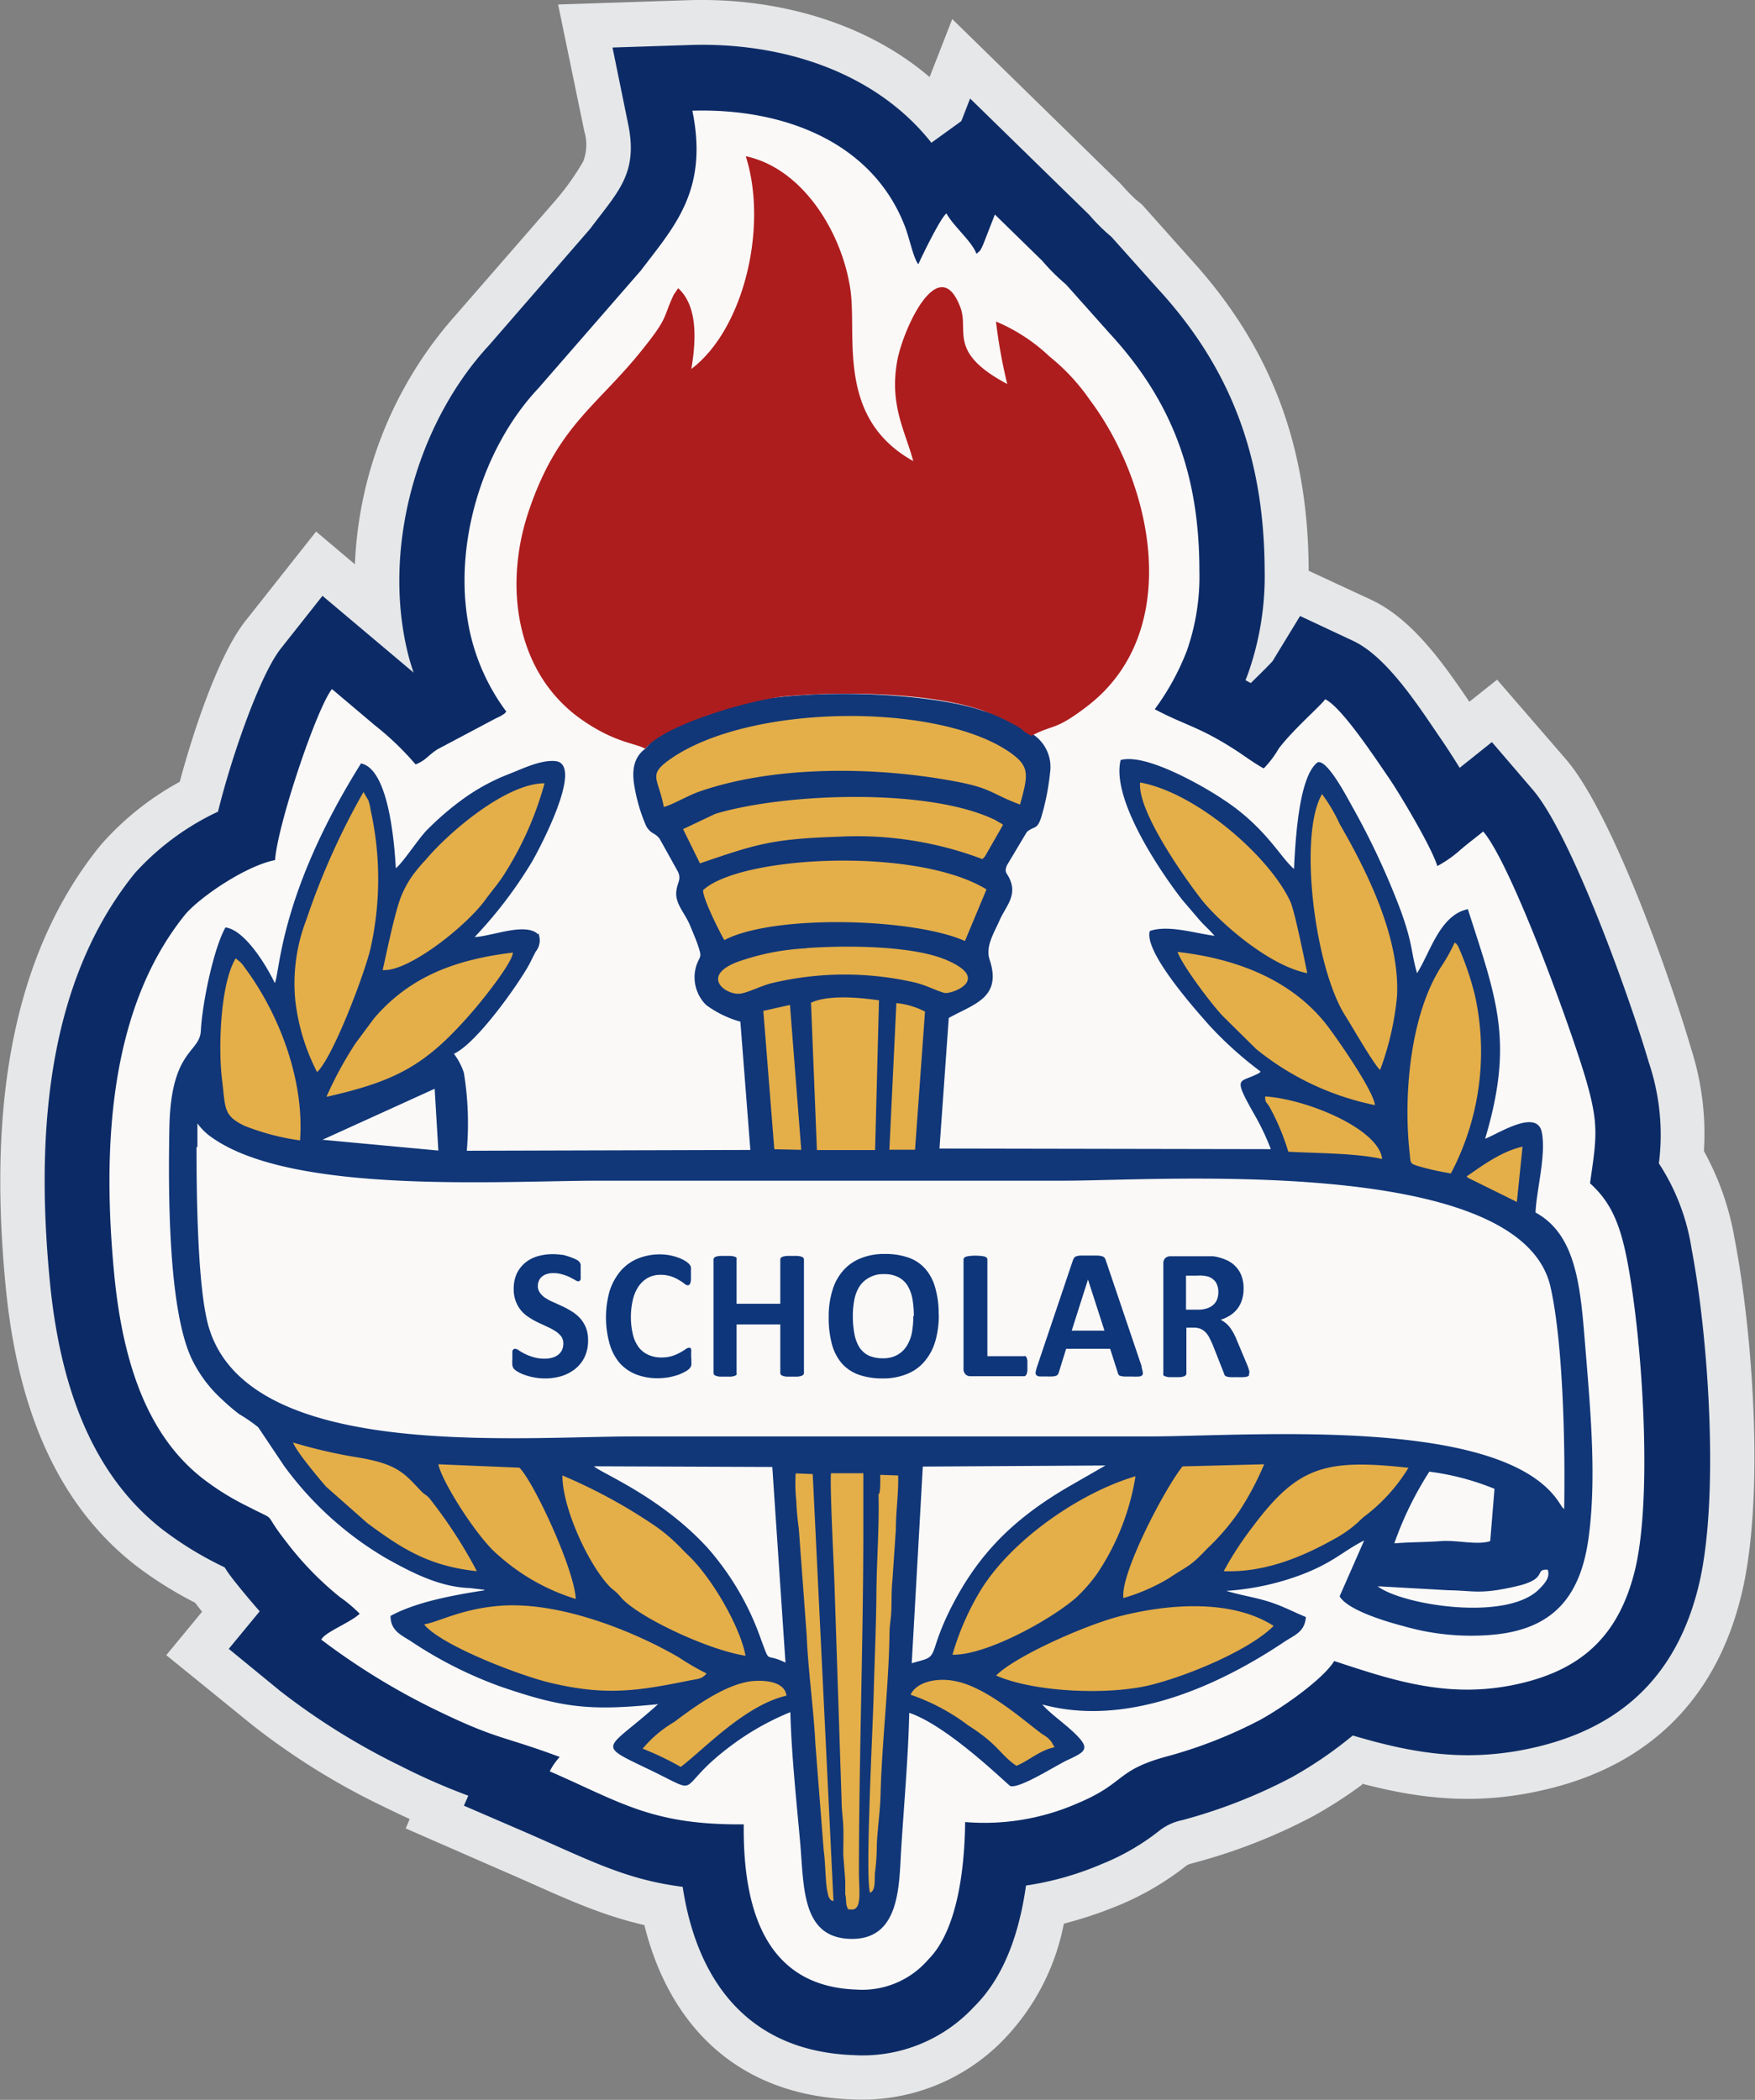
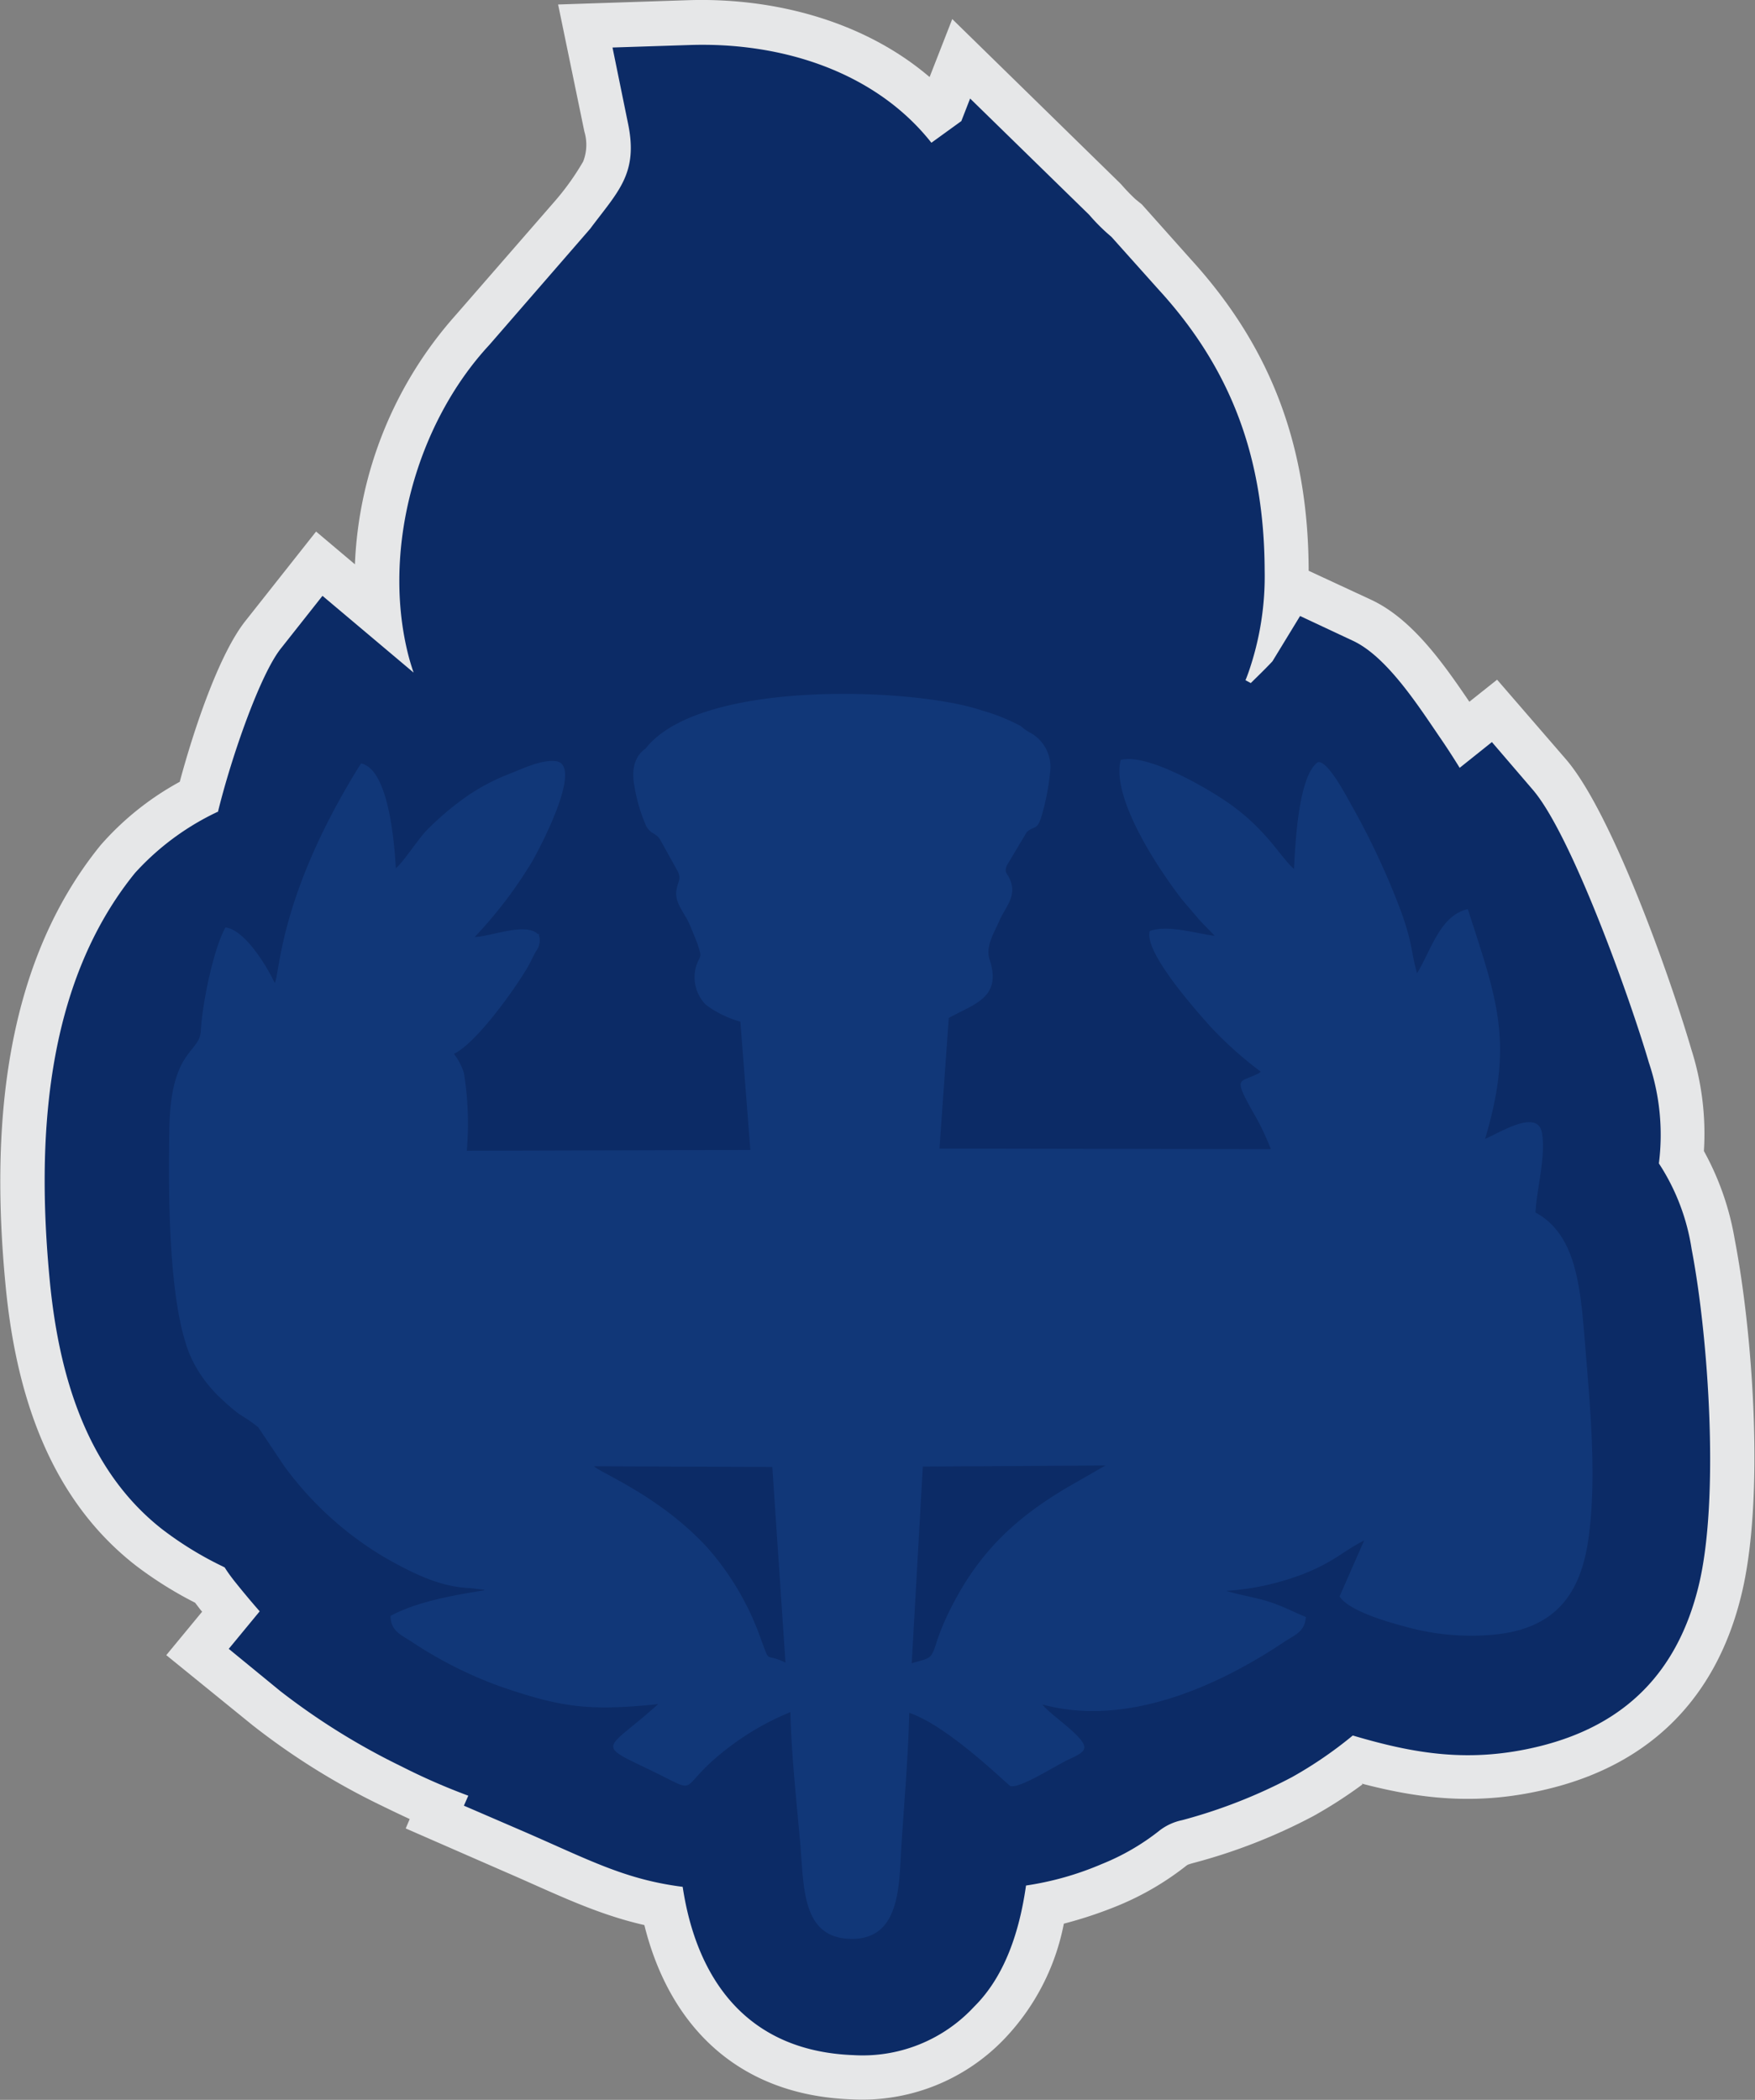
<svg xmlns="http://www.w3.org/2000/svg" id="Layer_1" data-name="Layer 1" viewBox="0 0 175.84 210.36">
  <rect x="0" y="0" width="175.84" height="210.36" fill="#808080" stroke="none" />
  <g id="Layer_1-2" data-name="Layer_1">
    <path id="embroidery1Color" d="M168.59,193.58a45.83,45.83,0,0,1-4.9,3.16,56.3,56.3,0,0,1-12,4.7,6.17,6.17,0,0,0-.61.19l-.12.08a28.65,28.65,0,0,1-6.83,4,42.12,42.12,0,0,1-5.46,1.82A23,23,0,0,1,132.78,219a19.71,19.71,0,0,1-15.39,6.13c-11.35-.41-18.24-7.34-20.75-17.46-4.93-1.12-9-3.19-13.91-5.31l-10-4.37.4-.94c-.93-.43-1.85-.87-2.77-1.32a70.46,70.46,0,0,1-13-8.1l-8.62-7,3.59-4.35-.19-.23-.51-.67a38.7,38.7,0,0,1-6-3.77c-8.75-6.85-12-17.46-13-28.11-1.44-15.06-.39-31.79,9.52-44a28.86,28.86,0,0,1,7.94-6.36C51.47,88,54,80.37,56.69,77l7.06-8.93,3.89,3.28a40,40,0,0,1,10.13-25l10-11.49A25.57,25.57,0,0,0,90.51,31a4.6,4.6,0,0,0,.12-3L88,15.27l13-.43c8.62-.28,17.64,2.08,24.22,7.7l2.27-5.81,16.82,16.45.15.16a18.9,18.9,0,0,0,1.39,1.44l.64.52,4.87,5.46c8.23,9,11.79,19,11.84,31.15V72l6.23,2.89c4.14,1.92,7.25,6.38,9.87,10.23l2.78-2.21,6.92,8c4.62,5.39,10.44,21.85,12.53,29a27.79,27.79,0,0,1,1.27,10.22,27.88,27.88,0,0,1,3.09,8.86c1.86,9.66,3,26.18.65,35.67-2.49,10.17-9,16.81-19.18,19.33-6.76,1.68-12.48,1.18-18.84-.49Z" transform="translate(-32.08 -14.82)" fill="#e6e7e8" fill-rule="evenodd" />
    <path id="embroidery2Color" d="M53.91,96.18c1.39-5.67,4.25-13.79,6.3-16.38l4.18-5.29,9.13,7.69c-.25-.73-.46-1.44-.62-2.12-2.5-10.43.94-22.87,8.21-30.71l10.1-11.63C94,34,96.06,32.22,95,27.17l-1.55-7.59,7.73-.25c9.28-.31,18.63,2.71,24.22,9.79l3-2.17.88-2.26,11.91,11.63.09.1a19.11,19.11,0,0,0,1.79,1.81l.37.32,4.67,5.22c7.48,8.14,10.63,17.13,10.68,28.16a29.32,29.32,0,0,1-1.61,10.22c-.09.25-.19.53-.31.81l.53.29c.72-.71,1.45-1.41,2.17-2.18l2.77-4.54L167.61,79c3.51,1.62,6.74,6.79,8.95,10,.51.75,1.13,1.7,1.77,2.74l3.23-2.58,4.1,4.78c3.91,4.55,9.81,21.1,11.63,27.34a22.69,22.69,0,0,1,1,10.09,21.58,21.58,0,0,1,3.28,8.58c1.7,8.85,2.81,25.12.7,33.75s-7.34,13.92-15.9,16.05c-7,1.73-12.56.76-18.75-1.07a41,41,0,0,1-6.09,4.17,52.42,52.42,0,0,1-11,4.31,5.56,5.56,0,0,0-2.22,1,23.16,23.16,0,0,1-5.82,3.39,30.53,30.53,0,0,1-7.61,2.16c-.64,4.53-2.09,9.07-5.21,12.15a15.22,15.22,0,0,1-12.07,4.84c-10.84-.4-15.76-7.81-17.12-16.86-5.79-.73-9.4-2.71-15.92-5.54l-6-2.59.44-1a63.42,63.42,0,0,1-6.71-2.94,68.64,68.64,0,0,1-12.14-7.55L55,180l3.1-3.76c-.88-1-1.71-2-2.51-3-.37-.47-.71-.93-1-1.4l-.69-.34a34.78,34.78,0,0,1-5.53-3.45c-7.7-6-10.42-15.66-11.31-25-1.32-13.8-.56-29.54,8.54-40.77a26.24,26.24,0,0,1,8.3-6.14Z" transform="translate(-32.08 -14.82)" fill="#0c2b66" fill-rule="evenodd" />
-     <path id="embroidery3Color" d="M82.81,86.11c-.35.36,0,.07-.53.42-.1.06-.44.22-.57.28l-5.77,3.06c-1,.63-1.16,1.11-2.22,1.53a28.84,28.84,0,0,0-4.07-3.91l-4.31-3.64c-1.57,2-5.46,13.63-5.7,17.13-3.07.62-7.63,3.81-9,5.45-7.73,9.55-8.3,23.65-7.12,36,.89,9.29,3.51,16.31,8.84,20.48a25.9,25.9,0,0,0,4.52,2.81c3.28,1.7,1.32.29,3.84,3.5a31.77,31.77,0,0,0,5.4,5.58,14.24,14.24,0,0,1,2,1.68c-.83.8-2.93,1.62-3.67,2.35l-.19.24a68.84,68.84,0,0,0,10.9,6.76c6.79,3.34,6.93,2.74,13,5a6.28,6.28,0,0,0-1,1.44c7.06,3.06,10.2,5.4,19.44,5.31-.1,9,2.48,16.23,11.24,16.55a8.72,8.72,0,0,0,7.24-3c3-3,3.65-9.36,3.7-13.78A23.25,23.25,0,0,0,140,195.49c4.79-2,3.85-3.26,8.72-4.64a46,46,0,0,0,9.63-3.74c2.47-1.37,6.32-4.12,7.41-5.89,6.08,2,11.82,3.95,19,2.16,6.21-1.54,9.61-5.09,11.13-11.26,1.78-7.29.76-23-.77-31-.72-3.73-1.66-5.89-3.73-7.76.65-4.54.91-5.84-.39-10.33-1.5-5.14-7.47-21.59-10.31-24.91-.85.68-1.41,1.1-2.21,1.77a12,12,0,0,1-2.39,1.69c-.55-1.86-3.82-7.34-4.93-8.94s-4.64-7-6.31-7.77c-.36.58-3.18,3-4.64,4.93a10.25,10.25,0,0,1-1.51,2c-.84-.45-1.78-1.14-2.5-1.62-3.86-2.55-5.34-2.67-8.42-4.31A25.1,25.1,0,0,0,151,80a22.54,22.54,0,0,0,1.25-8c0-9.75-2.8-17.07-9-23.79l-4.37-4.9a20.33,20.33,0,0,1-2.37-2.36l-4.75-4.64-1.11,2.85c-.37.91-.43.8-.74,1.09-.41-1.21-2.32-2.78-3-4.05-.64.46-2.8,5-2.82,5.1-.49-.63-.87-2.52-1.29-3.66-3.21-8.56-12.16-12-21.35-11.73,1.64,8-1.83,11.61-5.15,16L86,53.74C80.28,59.82,77.21,70,79.26,78.56a21,21,0,0,0,3.55,7.55Z" transform="translate(-32.08 -14.82)" fill="#fbf9f8" fill-rule="evenodd" />
    <path id="embroidery4Color" d="M96.73,89.83c-1.11.81-1.39,2.11-1.08,3.78a16.79,16.79,0,0,0,1.19,4c.52.83.83.58,1.34,1.25l1.85,3.33c.32.8-.09,1-.19,1.94-.13,1.26.91,2.19,1.42,3.5.26.64.53,1.25.74,1.86.44,1.32.24,1-.13,2a3.91,3.91,0,0,0,.95,4,10.52,10.52,0,0,0,3.44,1.68l1,12.85-28.41.08a31.74,31.74,0,0,0-.29-7.8,6.36,6.36,0,0,0-1-1.91c2.13-1,5.77-6,7.29-8.51.36-.6.57-1.1.9-1.72a1.83,1.83,0,0,0,.4-1.34c-.21-1,0-.15-.3-.53-1.38-1-4.56.34-6.21.4a43.81,43.81,0,0,0,5.73-7.52c.59-1,5.3-9.75,2.39-10.1-1.48-.17-3.41.8-4.71,1.3a20.4,20.4,0,0,0-4.49,2.43A28.87,28.87,0,0,0,74.83,98c-.87.9-2.34,3.19-3.09,3.8-.14-2.45-.7-9.94-3.49-10.5-8.21,13.11-8.11,21-8.64,22-.83-1.75-3-5.33-4.94-5.57-1.14,2-2.31,7.41-2.47,10.38-.13,2.22-3,1.83-3.15,9.68-.11,6.23-.17,18.72,2.44,23.56A13.17,13.17,0,0,0,54.31,155a21,21,0,0,0,1.74,1.49,15.28,15.28,0,0,1,1.9,1.31l2.6,3.88a33.81,33.81,0,0,0,10.19,9.23c2.54,1.42,5.35,2.9,8.42,3l1.35.16a.53.53,0,0,1,.14.06c-3.2.5-6.87,1.17-9.44,2.57,0,1.45,1,1.88,2,2.51a41.44,41.44,0,0,0,9,4.56c6.2,2.13,8.91,2.47,15.81,1.77-5.17,4.66-6.38,3.92-1,6.5,5.84,2.79,2.28,2.11,8.43-2.43a26.72,26.72,0,0,1,5.82-3.27c.1,4.19.62,9,1,13.27.36,4.41.21,9.23,4.88,9.44,5.16.23,5-5.37,5.23-9.09.28-4.42.7-9.13.8-13.55,3.94,1.32,9.94,7.29,10.14,7.34,1,.24,4.56-2.08,5.78-2.64,1.74-.8,2.19-1.11.82-2.49-1.07-1.08-2.62-2.12-3.41-3.05,8.38,2.29,17.5-1.76,24.23-6.26,1.07-.71,2.07-1,2.18-2.5-1.22-.49-2.27-1.09-3.82-1.57-1.36-.42-2.85-.64-4.15-1.05a26,26,0,0,0,7.63-1.66c3.15-1.22,4-2.28,6.18-3.39l-2.46,5.6c.8,1.36,4.53,2.5,6.46,3a24.4,24.4,0,0,0,8.85.85c6.05-.53,8.8-3.79,9.62-9.6s.23-12.63-.24-18.34c-.52-6.24-.71-12-5.06-14.36.1-2.31,1.06-5.65.64-8-.46-2.48-4.43.14-5.69.61,2.91-9.76,1.16-14-1.73-23-2.81.58-3.77,4.35-5.09,6.41-.63-2.18-.4-2.83-1.6-6.17a75.35,75.35,0,0,0-4.94-10.6c-.45-.8-2.43-4.63-3.41-4.36-1.88,1.37-2.23,7.65-2.38,10.69-1.38-1.17-2.86-4.21-7.15-7-1.48-1-7.57-4.65-10.22-3.91-.95,3.89,3.9,11.08,6.17,14l1.59,1.86c.58.69,1.14,1.14,1.65,1.75-1.9-.24-4.67-1.13-6.49-.48-.6,2.07,4.48,7.78,6,9.49a37.64,37.64,0,0,0,5.11,4.59.9.9,0,0,1-.4.27c-1.74.88-2.44.15-.16,4.15a24.44,24.44,0,0,1,1.58,3.35l-33.2-.06.93-13.08c2.49-1.4,5.37-2,4.09-5.86-.43-1.31.44-2.64,1-3.92s1.63-2.31,1.15-3.8c-.32-1-.74-.87-.42-1.7l2-3.35c.76-.65,1-.18,1.42-1.4a24,24,0,0,0,.91-4.55,3.93,3.93,0,0,0-1.83-3.91,6.36,6.36,0,0,1-.64-.38c-.23-.16-.23-.2-.48-.38A19.08,19.08,0,0,0,130.48,86c-6.61-2.28-28.32-3.22-33.75,3.85Zm26.7,91.61c1.91-.56,1.94-.35,2.49-2.12a24.86,24.86,0,0,1,1.47-3.48c2.86-5.64,6.6-9.16,12.25-12.37l3.2-1.84-18.3.11Zm-12.65-.06-1.32-19.6-17.87-.07c.76.71,6.6,3,11.32,8.1a27.65,27.65,0,0,1,5.42,9.25C109.31,181.65,108.64,180.32,110.78,181.38Z" transform="translate(-32.08 -14.82)" fill="#113778" fill-rule="evenodd" />
-     <path id="embroidery5Color" d="M98.59,95.66c.85-.21,2.38-1.13,3.58-1.55,7.22-2.5,16.58-2.48,24-1.29,5.45.87,4.71,1.32,8.11,2.6.84-3,.95-3.8-.86-5.12-7-5.08-25.84-5.07-34,.44C96.9,92.47,98,92.61,98.59,95.66Zm17,109.62-2.08-42.79-1.71-.07a16.79,16.79,0,0,0,.07,2.82c0,.55.16,2.22.24,2.65l.8,10.82c.1,3,.74,7.87.86,10.74l.84,10.75c.21,1.48.15,3.43.43,4.36,0,.09.06.26.09.33C115.33,205.24,115.39,205.2,115.64,205.28Zm1.39.64c.18.27-.26.13.4.19,1.12.08.75-2,.76-3.7,0-11.36.44-23,.44-34.44v-5.56h-3.24c-.13,1.09.28,9.09.34,10.87l.72,21.85c0,.92.13,1.74.17,2.63s0,2,0,2.86l.2,2.62c0,.46,0,.92,0,1.37C116.89,204.91,116.8,205.73,117,205.92Zm3.12-41.49c.09,3.39-.18,6.59-.21,10s-.18,6.59-.27,10c-.09,3.64-.87,18.27-.37,20,.65-.23.4-1.51.52-2.18a21.56,21.56,0,0,0,.16-2.62c.08-1.71.34-3.39.38-5.16.14-5.15.83-11,.89-15.9,0-.93.16-1.56.19-2.53s0-1.91.1-2.84l.35-5.16c0-1.89.28-3.55.23-5.41l-1.8-.06c0,.28.06,1.93-.17,1.93Zm-11.54-48.34,1.1,13.86,2.7.06-1.13-14.52ZM121.19,130l2.57,0,1-13.84a7.89,7.89,0,0,0-2.87-.85L121.19,130Zm-8.34-20.18a24.14,24.14,0,0,0-6.79,1.33c-4,1.47-1.11,3.52.34,3.19.85-.19,1.93-.74,2.89-1a31.39,31.39,0,0,1,14.43-.1c1.13.26,2.15.83,3,1.05.64.15,4.68-1.29.39-3.21C123.71,109.51,116.75,109.52,112.85,109.8ZM102.52,104c0,.91,1.68,4.21,2.13,5,5-2.62,19-2.2,24.11.09l2.16-5.17C123.92,99.62,106.26,100.53,102.52,104Zm-2-6.12,1.69,3.43c5.64-1.92,7.17-2.45,13.89-2.67a35.49,35.49,0,0,1,14.4,2.24,1.34,1.34,0,0,0,.31-.34l1.77-3.09c-.05,0-.13-.15-.15-.11l-.61-.36c-6.7-3.28-21.17-2.71-28.07-.63ZM79.86,172.22a47.72,47.72,0,0,0-4.6-7.11c-.47-.62-.51-.42-1-.93-1.66-1.74-2.32-2.7-6.35-3.36a50.15,50.15,0,0,1-6.46-1.49c.26.84,2.72,3.76,3.31,4.43l4.12,3.64C72.26,169.9,75,171.71,79.86,172.22Zm52,10.44c3.87,1.72,11.44,2,15.59.94s10-3.63,12.24-5.9c-4.13-2.65-10.34-2.25-15.28-1-3.5.86-10.74,4.1-12.55,6Zm-57.29-5.12.23.27c2.2,2.15,9.58,4.91,12.37,5.58,5.5,1.31,8.64.87,13.94-.21,1-.2,1.26-.14,1.77-.71a26.19,26.19,0,0,1-2.82-1.64C95.15,178,87.79,175.18,82,175.7c-3.79.33-6.06,1.64-7.4,1.84ZM63.85,122.22c1.61-1.51,4.77-9.88,5.35-12.37a31.88,31.88,0,0,0,0-13.95c0-.2-.15-.71-.2-.88l-.5-.86a72.8,72.8,0,0,0-5.72,12.78,17.71,17.71,0,0,0-1.11,8.13A20.72,20.72,0,0,0,63.85,122.22ZM170.36,122a28.93,28.93,0,0,0,1.69-7.35c.32-5.81-2.9-12.37-5.74-17.28a16.79,16.79,0,0,0-1.77-3c-2.38,4.07-.76,17.25,2.28,22.13C167.45,117.47,169.79,121.57,170.36,122Zm-42.85,58.59c3.31.07,9.64-3.37,12.34-5.67a16.32,16.32,0,0,0,2.12-2.4,24.36,24.36,0,0,0,3.88-9.81c-5.7,1.68-12.62,6.53-15.64,11.63a26.71,26.71,0,0,0-2.7,6.25Zm-20.73.12c-.52-2.89-3.36-7.82-5.74-10.08-.45-.42-.75-.77-1.2-1.2a17,17,0,0,0-2.5-2,53.35,53.35,0,0,0-8.91-4.8c0,3.23,2.51,8.7,4.61,11,.43.48.68.52,1.21,1.16C95.85,176.74,103,180.12,106.78,180.69Zm56.28-68.4c-.3-1.44-1.27-6.25-1.7-7.18-2.11-4.55-9.45-10.92-15.05-11.92-.28,3,4.81,10,6.07,11.62,1.62,2.12,6.7,6.71,10.68,7.48Zm14.39,20.06a26.14,26.14,0,0,0,2.43-17.74,28.65,28.65,0,0,0-1.7-5c-.22-.32-.07-.16-.35-.39a17.57,17.57,0,0,1-1.38,2.46c-3.06,4.81-3.77,12.77-3.14,18.56.12,1.09,0,1.09.8,1.36a26.53,26.53,0,0,0,3.34.75ZM70.42,112c2.54.21,8.31-4.34,10.26-7,.67-.93,1.22-1.52,1.84-2.47a33.27,33.27,0,0,0,4.12-9.24c-3.83,0-9.53,4.83-11.93,7.69a14.62,14.62,0,0,0-1,1.16A9.91,9.91,0,0,0,72.13,105c-.63,1.88-1.27,5.07-1.71,7Zm99.42,13.56c-.07-1.36-3.66-6.52-4.78-8-3.38-4.36-8.65-6.65-15-7.38.52,1.44,3.5,5.35,4.53,6.42l3.36,3.32a27.62,27.62,0,0,0,11.89,5.61Zm-105-.87c6.91-1.57,9.86-3.13,14.37-8.29,1-1.12,4.2-5.08,4.26-6.15-5.6.67-10.29,2.33-13.93,6.61l-1.84,2.48A37,37,0,0,0,64.8,124.67Zm-2.7,4.39c.46-6-2.07-12.71-5.6-17.41a2.12,2.12,0,0,0-.39-.47l-.45-.38c-1.55,2.53-1.76,9-1.38,12.09.36,2.91.09,3.65,2.25,4.69A24,24,0,0,0,62.1,129.06Zm51.2-13.77.59,14.72h5.83l.39-15C118.13,114.74,115,114.46,113.3,115.29Zm41.35,56.91c4.26.16,8.11-1.56,11.14-3.26a12.13,12.13,0,0,0,2.05-1.41c.4-.33.49-.48.9-.81a17.52,17.52,0,0,0,4.42-4.88c-8.4-.92-11.11-.12-15.64,5.95a32.71,32.71,0,0,0-2.87,4.41Zm-10.05,2.69a19.19,19.19,0,0,0,4.5-1.95c2.07-1.38,2.12-1.13,3.89-3a23.49,23.49,0,0,0,3.19-3.71,29.27,29.27,0,0,0,2.52-4.74l-8.18.21c-1.84,2.32-6.26,10.79-5.92,13.2ZM89.77,175c-.15-3-4.21-11.73-5.65-13.15L76,161.51c.37,1.81,4,7.48,6,9.1A20.74,20.74,0,0,0,89.77,175ZM179,132.69s.11,0,.14.11l4.92,2.43.57-5.54c-2.21.49-4.26,2.07-5.63,3Zm-17.81-2.49c2.83.16,6.72.13,9.37.73-.3-3-7.52-6-11.72-6.27,0,.72.13.47.52,1.2A23,23,0,0,1,161.16,130.2ZM96.47,190a29.58,29.58,0,0,1,3.82,1.83c2.43-1.87,6.46-6.19,10.59-7.14-.21-1.73-3.11-1.57-4-1.37-2.56.53-5.37,2.59-7.24,4A12,12,0,0,0,96.47,190Zm26.86-5.4a20.66,20.66,0,0,1,5.75,3.06c3.13,2,3.11,2.86,4.84,4.06,1.23-.51,2.39-1.59,3.82-1.86l-.32-.56a4.12,4.12,0,0,0-.35-.37c-.24-.21-.49-.32-.76-.53-2.13-1.63-5.61-4.67-8.64-5.19C126.12,182.91,124,183.21,123.33,184.56Z" transform="translate(-32.08 -14.82)" fill="#e4ae49" fill-rule="evenodd" />
-     <path id="embroidery6Color" d="M96.73,89.83c1.86-2.43,10.81-5,14.2-5.27,5.49-.48,14.29-.39,19.55,1.42a19.08,19.08,0,0,1,3.82,1.79c.25.18.25.22.48.38a6.36,6.36,0,0,0,.64.38c2.29-1.2,2.3-.46,5.5-2.89,9.81-7.41,6.73-22.26.36-30.75a20.46,20.46,0,0,0-4.05-4.36,17.72,17.72,0,0,0-5.36-3.5A52.43,52.43,0,0,0,133,53.29c-6-3.19-3.81-5.3-4.69-7.66-2.16-5.77-5.78,2.21-6.34,5.38-.78,4.41.79,6.94,1.61,10-7.79-4.34-5.59-12.58-6.31-17.28-.87-5.72-4.81-12.06-10.47-13.26,2.24,7-.15,17.3-5.45,21.31.5-3,.62-6.31-1.32-8.09l-.45.66c-1.07,2.27-.52,2.21-2.94,5.24C92,55.5,87.93,57.34,85,66.19c-2.45,7.43-1.2,16,5.19,20.6C93.63,89.25,95.75,89.25,96.73,89.83Z" transform="translate(-32.08 -14.82)" fill="#ae1d1e" fill-rule="evenodd" />
-     <path id="embroidery7Color" d="M76,130.08l-.37-6.19L64.39,129Zm95.8,39.35c1.58-.13,3.16-.11,4.59-.22,1.66-.14,3.63.43,5,0l.43-5.24a25.77,25.77,0,0,0-6.53-1.72,34.28,34.28,0,0,0-3.49,7.13Zm-1.69,4.3c2.45,1.88,13,3.59,16.22.25.62-.62,1.07-1.2.82-1.91-1.41-.07.1.89-3.05,1.64-3.74.87-4.25.46-6.87.42l-7.12-.4Zm-118.34-44c0,4.54.09,12.91,1,17.13,3,14.39,30.39,11.88,42.78,11.86l52,0c10.5-.07,35.11-2,40.74,6.61l.18.27a1.58,1.58,0,0,0,.33.4c.11-6.1-.08-16.55-1.37-22.26-3-13.27-39.25-10.63-48.72-10.64l-46.57,0c-9.75,0-30.59,1.43-38.76-4.28a5.92,5.92,0,0,1-1.52-1.46l0,2.37Z" transform="translate(-32.08 -14.82)" fill="#fbf9f8" fill-rule="evenodd" />
-     <path id="textColor" d="M91,149.09a3.79,3.79,0,0,1-.34,1.66,3.43,3.43,0,0,1-.93,1.19,4.29,4.29,0,0,1-1.37.73,5.8,5.8,0,0,1-1.69.24,5.67,5.67,0,0,1-1.12-.11,6.06,6.06,0,0,1-.92-.25,4.14,4.14,0,0,1-.66-.3,2.17,2.17,0,0,1-.39-.29.76.76,0,0,1-.16-.35,2.79,2.79,0,0,1,0-.65,3.33,3.33,0,0,1,0-.48,2,2,0,0,1,0-.32.38.38,0,0,1,.11-.17.24.24,0,0,1,.16-.05.72.72,0,0,1,.36.15,5.55,5.55,0,0,0,.59.34,4.51,4.51,0,0,0,.87.34,3.7,3.7,0,0,0,1.16.16,2.67,2.67,0,0,0,.78-.11,1.68,1.68,0,0,0,.58-.3,1.35,1.35,0,0,0,.37-.48,1.62,1.62,0,0,0,.12-.64,1.18,1.18,0,0,0-.21-.7,2.41,2.41,0,0,0-.57-.52,7.19,7.19,0,0,0-.79-.43l-.91-.42a7.33,7.33,0,0,1-.91-.51,3.44,3.44,0,0,1-.8-.67,3.13,3.13,0,0,1-.56-.94,3.35,3.35,0,0,1-.22-1.29,3.65,3.65,0,0,1,.31-1.52,3.21,3.21,0,0,1,.84-1.08,3.5,3.5,0,0,1,1.24-.65,5.44,5.44,0,0,1,1.53-.21,5.9,5.9,0,0,1,.83.06c.27,0,.53.11.77.18a5.71,5.71,0,0,1,.64.25,1.41,1.41,0,0,1,.37.23.66.66,0,0,1,.12.16,1.07,1.07,0,0,1,.06.17q0,.11,0,.27c0,.11,0,.25,0,.41s0,.33,0,.45a2,2,0,0,1,0,.31.3.3,0,0,1-.09.17.21.21,0,0,1-.16.06.69.69,0,0,1-.31-.13l-.54-.29a4.68,4.68,0,0,0-.73-.27,2.94,2.94,0,0,0-.91-.13,2,2,0,0,0-.68.1,1.4,1.4,0,0,0-.48.27,1,1,0,0,0-.29.41,1.25,1.25,0,0,0-.1.51,1.08,1.08,0,0,0,.22.69,2,2,0,0,0,.57.53,5.08,5.08,0,0,0,.81.42l.92.42a9.27,9.27,0,0,1,.92.51,4.06,4.06,0,0,1,.81.68,3.31,3.31,0,0,1,.57.93,3.43,3.43,0,0,1,.21,1.26Zm10.35,1.79c0,.15,0,.29,0,.4a1.64,1.64,0,0,1,0,.27.65.65,0,0,1-.07.21,1,1,0,0,1-.14.18,2,2,0,0,1-.39.28,5.71,5.71,0,0,1-.69.32,8.44,8.44,0,0,1-.94.25,6.72,6.72,0,0,1-1.14.1,5.9,5.9,0,0,1-2.16-.38,4.37,4.37,0,0,1-1.65-1.14,5.13,5.13,0,0,1-1-1.89,9.77,9.77,0,0,1,0-5.36,5.93,5.93,0,0,1,1.11-2,4.6,4.6,0,0,1,1.71-1.22,5.81,5.81,0,0,1,3.13-.34,6,6,0,0,1,.84.22,4,4,0,0,1,.69.31,2,2,0,0,1,.43.31.83.83,0,0,1,.16.21.4.4,0,0,1,.07.21,2.24,2.24,0,0,1,0,.31c0,.11,0,.26,0,.43s0,.34,0,.47a1.22,1.22,0,0,1-.06.32.38.38,0,0,1-.11.17.2.2,0,0,1-.14.06.57.57,0,0,1-.34-.16,5,5,0,0,0-.54-.36,3.88,3.88,0,0,0-.79-.37,3.42,3.42,0,0,0-1.08-.16,2.64,2.64,0,0,0-1.24.29,2.85,2.85,0,0,0-.93.84,4,4,0,0,0-.58,1.32,7.65,7.65,0,0,0,0,3.56,3.54,3.54,0,0,0,.6,1.28,2.56,2.56,0,0,0,1,.75,3.08,3.08,0,0,0,1.24.24,3.5,3.5,0,0,0,1.09-.15,4.56,4.56,0,0,0,.79-.34,5.37,5.37,0,0,0,.54-.33.65.65,0,0,1,.33-.15.2.2,0,0,1,.14,0,.3.3,0,0,1,.1.15,1.66,1.66,0,0,1,0,.31c0,.14,0,.31,0,.54Zm11.28,1.48a.27.27,0,0,1-.06.17.39.39,0,0,1-.19.12,2,2,0,0,1-.36.08l-.57,0-.58,0a2,2,0,0,1-.36-.08.39.39,0,0,1-.19-.12.27.27,0,0,1-.06-.17V147.5h-4.38v4.86a.34.34,0,0,1,0,.17.39.39,0,0,1-.19.12,2,2,0,0,1-.36.08l-.57,0-.58,0a2,2,0,0,1-.36-.08.39.39,0,0,1-.19-.12.27.27,0,0,1-.06-.17V141a.27.27,0,0,1,.06-.17.39.39,0,0,1,.19-.12,2.08,2.08,0,0,1,.36-.07,4.73,4.73,0,0,1,.58,0,4.45,4.45,0,0,1,.57,0,2.08,2.08,0,0,1,.36.07.39.39,0,0,1,.19.12.34.34,0,0,1,0,.17v4.43h4.38V141a.27.27,0,0,1,.06-.17.39.39,0,0,1,.19-.12,2.08,2.08,0,0,1,.36-.07,4.62,4.62,0,0,1,.58,0,4.45,4.45,0,0,1,.57,0,2.08,2.08,0,0,1,.36.07.39.39,0,0,1,.19.12.27.27,0,0,1,.06.17Zm13.51-5.82a9.2,9.2,0,0,1-.36,2.68,5.43,5.43,0,0,1-1.08,2,4.46,4.46,0,0,1-1.76,1.25,6.31,6.31,0,0,1-2.43.44,7.12,7.12,0,0,1-2.38-.37,4.15,4.15,0,0,1-1.69-1.12,4.91,4.91,0,0,1-1-1.91,10.23,10.23,0,0,1-.33-2.76,8.88,8.88,0,0,1,.36-2.62,5.25,5.25,0,0,1,1.07-2,4.53,4.53,0,0,1,1.76-1.25,6.23,6.23,0,0,1,2.45-.44,7,7,0,0,1,2.34.36,4,4,0,0,1,1.69,1.12,4.79,4.79,0,0,1,1,1.89,9.48,9.48,0,0,1,.35,2.71Zm-2.5.13a10.1,10.1,0,0,0-.14-1.73,4,4,0,0,0-.49-1.33,2.38,2.38,0,0,0-.93-.85,3.07,3.07,0,0,0-1.44-.3,2.78,2.78,0,0,0-1.45.34,2.65,2.65,0,0,0-1,.9,3.84,3.84,0,0,0-.51,1.33,8.2,8.2,0,0,0-.15,1.6,9.43,9.43,0,0,0,.15,1.77,3.85,3.85,0,0,0,.48,1.35,2.35,2.35,0,0,0,.92.85,3.28,3.28,0,0,0,1.45.29,2.84,2.84,0,0,0,1.46-.34,2.59,2.59,0,0,0,.95-.91,3.9,3.9,0,0,0,.51-1.34,9.42,9.42,0,0,0,.14-1.63Zm11.38,5c0,.18,0,.34,0,.46a1.73,1.73,0,0,1-.07.32.41.41,0,0,1-.12.18.2.2,0,0,1-.15.06h-5.35a.71.71,0,0,1-.5-.18.74.74,0,0,1-.21-.59V141a.27.27,0,0,1,.06-.17.43.43,0,0,1,.2-.12,2.08,2.08,0,0,1,.36-.07,5.62,5.62,0,0,1,1.16,0,2.3,2.3,0,0,1,.36.07.39.39,0,0,1,.19.12.27.27,0,0,1,.06.17v9.68h3.67a.25.25,0,0,1,.15,0,.32.32,0,0,1,.12.17,1.44,1.44,0,0,1,.07.31c0,.12,0,.28,0,.47Zm11.43.11a2.65,2.65,0,0,1,.13.53.31.31,0,0,1-.07.29.55.55,0,0,1-.35.12,6.66,6.66,0,0,1-.69,0h-.72a1.79,1.79,0,0,1-.4-.06.27.27,0,0,1-.18-.11.53.53,0,0,1-.09-.2l-.77-2.41H138.9l-.73,2.35a.9.9,0,0,1-.1.22.41.41,0,0,1-.19.14,1.41,1.41,0,0,1-.37.06,5.54,5.54,0,0,1-.62,0l-.65,0a.51.51,0,0,1-.33-.14.36.36,0,0,1-.06-.3,3.53,3.53,0,0,1,.13-.52l3.6-10.68a1,1,0,0,1,.13-.25.36.36,0,0,1,.23-.15,1.49,1.49,0,0,1,.44-.07H142a1.92,1.92,0,0,1,.5.07.51.51,0,0,1,.25.15,1,1,0,0,1,.13.28l3.61,10.67ZM141.09,143h0l-1.63,5.12h3.28Zm16.13,9.43a.39.39,0,0,1,0,.17.29.29,0,0,1-.17.12,1.61,1.61,0,0,1-.4.06,7,7,0,0,1-.71,0,5.08,5.08,0,0,1-.6,0,1.49,1.49,0,0,1-.36-.06.48.48,0,0,1-.19-.13.93.93,0,0,1-.08-.2l-1.06-2.69c-.12-.3-.25-.58-.37-.81a2.25,2.25,0,0,0-.4-.59,1.43,1.43,0,0,0-.52-.36,1.69,1.69,0,0,0-.66-.12h-.75v4.59a.27.27,0,0,1-.06.17.39.39,0,0,1-.19.12,2,2,0,0,1-.36.08l-.57,0-.58,0a2,2,0,0,1-.36-.08.39.39,0,0,1-.19-.12.34.34,0,0,1,0-.17V141.44a.74.74,0,0,1,.2-.59.73.73,0,0,1,.5-.18h3c.31,0,.57,0,.76,0l.54,0a4.72,4.72,0,0,1,1.27.36,2.79,2.79,0,0,1,1.56,1.6,3.56,3.56,0,0,1,.21,1.27,3.8,3.8,0,0,1-.15,1.1,3,3,0,0,1-.44.89,2.84,2.84,0,0,1-.71.67,3.8,3.8,0,0,1-1,.47,2.58,2.58,0,0,1,.49.32,2.36,2.36,0,0,1,.44.45,5.63,5.63,0,0,1,.38.6,8,8,0,0,1,.35.77l1,2.38a4.74,4.74,0,0,1,.18.52,1,1,0,0,1,.05.25Zm-3.07-8.17a1.86,1.86,0,0,0-.26-1,1.52,1.52,0,0,0-.86-.58l-.41-.07a5.36,5.36,0,0,0-.64,0h-1.07v3.41h1.21a2.65,2.65,0,0,0,.89-.13,1.75,1.75,0,0,0,.63-.35,1.36,1.36,0,0,0,.38-.54,2,2,0,0,0,.13-.71Z" transform="translate(-32.08 -14.82)" fill="#0e367a" />
  </g>
</svg>